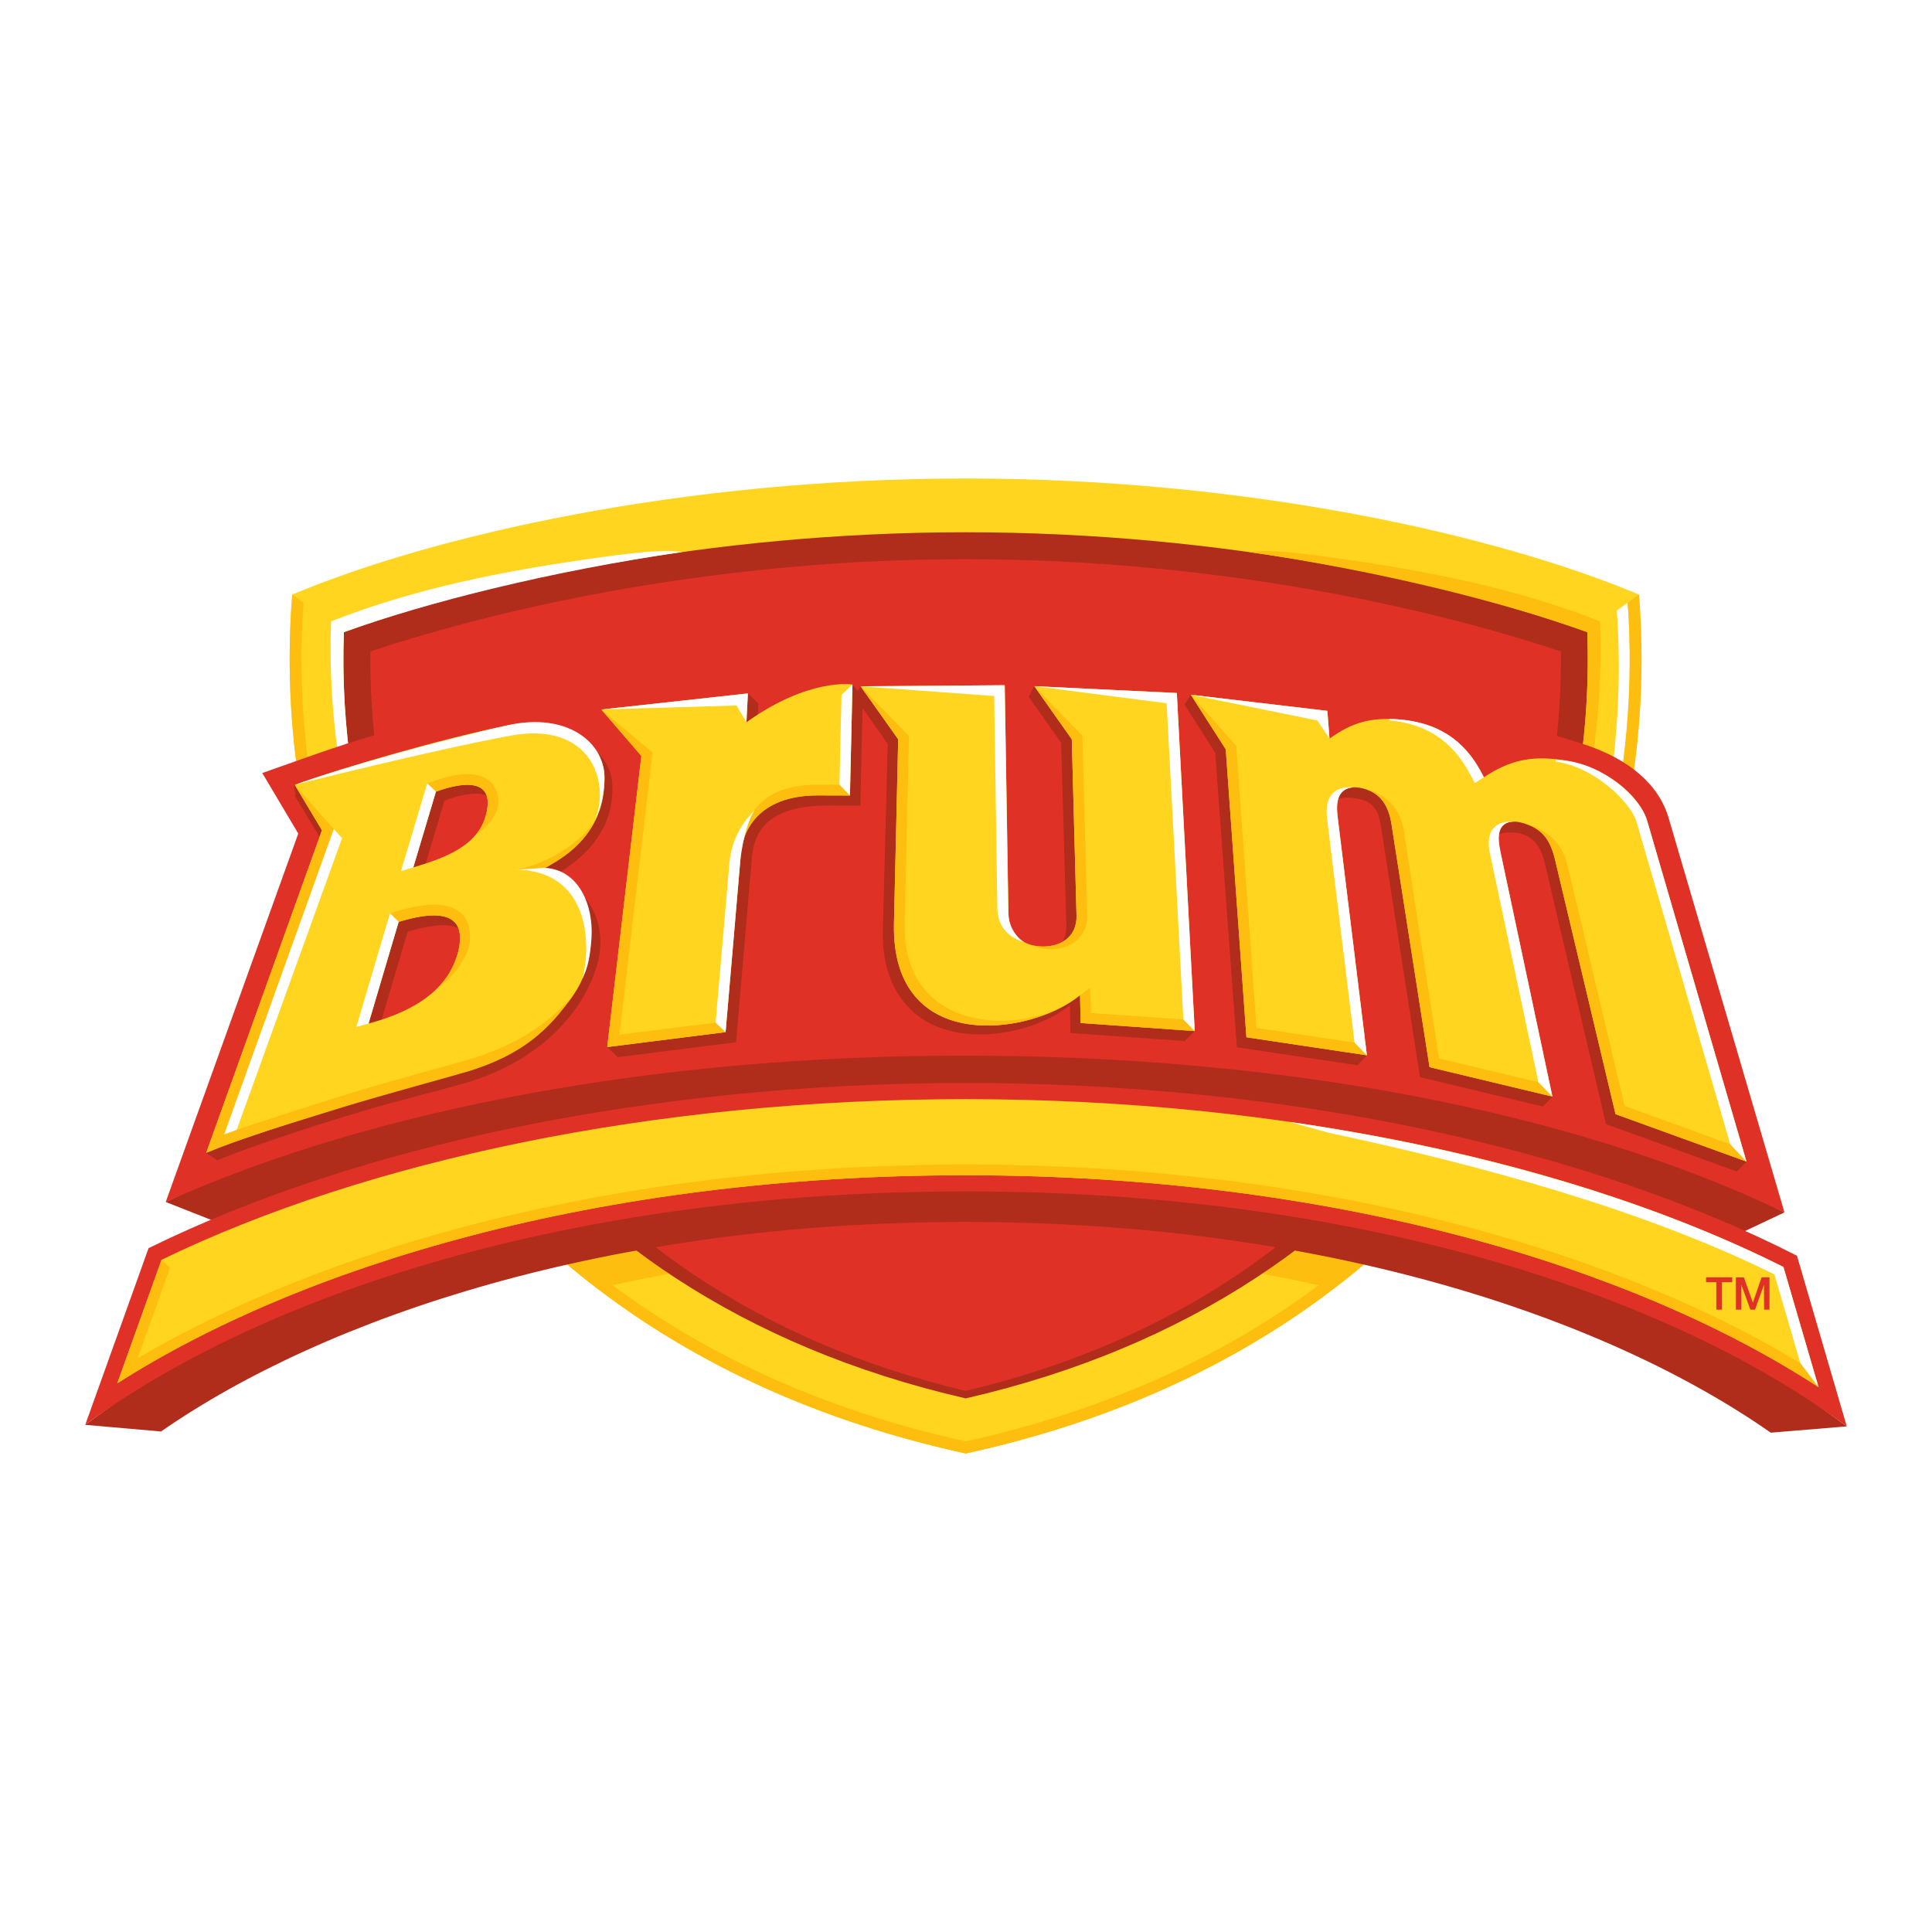
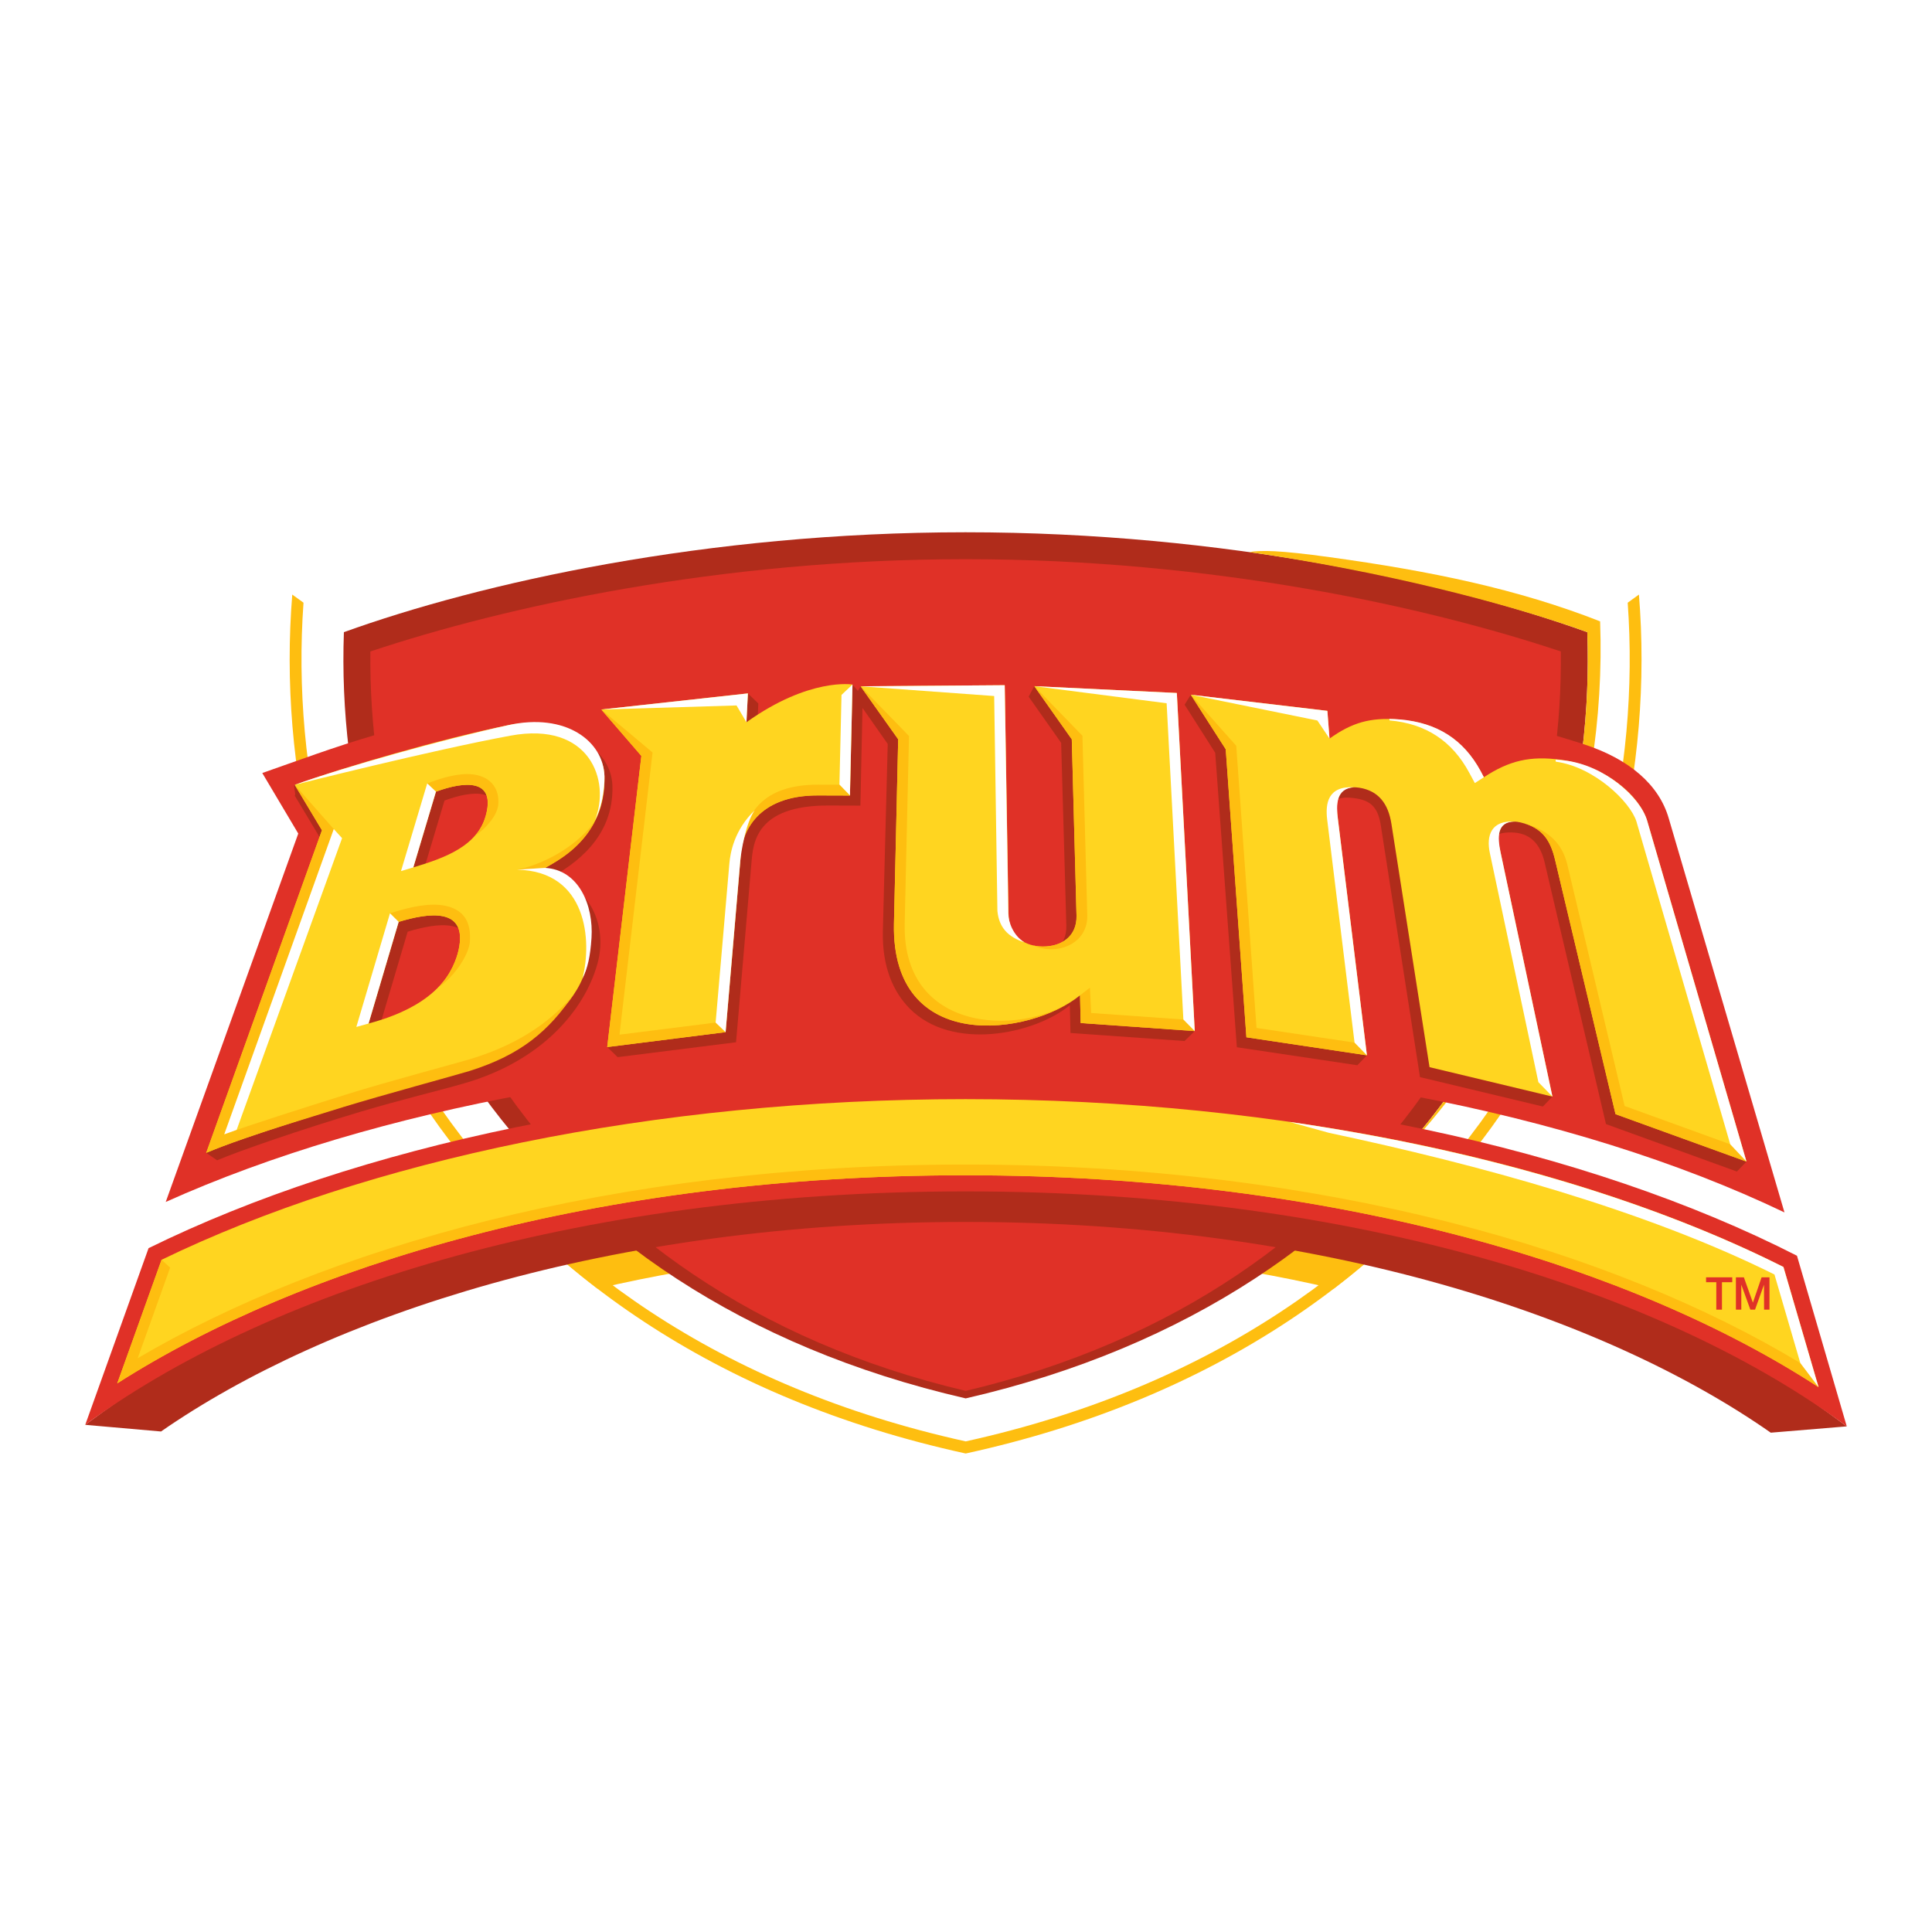
<svg xmlns="http://www.w3.org/2000/svg" version="1.0" id="Layer_1" x="0px" y="0px" width="192.756px" height="192.756px" viewBox="0 0 192.756 192.756" enable-background="new 0 0 192.756 192.756" xml:space="preserve">
  <g>
    <polygon fill-rule="evenodd" clip-rule="evenodd" fill="#FFFFFF" points="0,0 192.756,0 192.756,192.756 0,192.756 0,0  " />
-     <path fill-rule="evenodd" clip-rule="evenodd" fill="#FFD520" d="M96.327,47.739c28.283,0,53.089,5.656,67.191,11.581   c2.799,34.576-16.892,74.715-67.17,85.696c-50.301-10.98-69.991-51.12-67.191-85.696C43.26,53.396,68.066,47.739,96.327,47.739   L96.327,47.739z" />
    <path fill-rule="evenodd" clip-rule="evenodd" fill="#FEBE10" d="M54.093,123.939c12.278-4.086,26.455-6.842,42.237-6.842   c15.797,0,29.981,2.752,42.261,6.84c-1.746,1.605-3.586,3.154-5.525,4.637c-10.819-2.545-23.137-4.068-36.728-4.068   c-13.584,0-25.899,1.523-36.721,4.066C57.678,127.092,55.839,125.545,54.093,123.939L54.093,123.939z" />
    <path fill-rule="evenodd" clip-rule="evenodd" fill="#B02C1B" d="M158.364,63.071c1.126,31.166-17.116,66.123-62.016,76.447   c-44.919-10.324-63.164-45.282-62.038-76.447c13.646-4.92,36.15-9.966,62.016-9.966C122.213,53.104,144.72,58.151,158.364,63.071   L158.364,63.071z" />
    <path fill-rule="evenodd" clip-rule="evenodd" fill="#E03127" d="M96.348,138.77c-42.213-9.967-59.717-44.364-59.396-73.772   c13.406-4.47,34.779-9.208,59.376-9.208c24.617,0,45.992,4.738,59.398,9.208C156.045,94.406,138.542,128.803,96.348,138.77   L96.348,138.77z" />
    <path fill-rule="evenodd" clip-rule="evenodd" fill="#FFFFFF" d="M162.396,60.131c1.322,18.322-3.616,38.008-16.098,54.178   c0,0,4.652-7.986,6.557-11.691c6.789-13.209,9.435-27.827,8.457-41.713L162.396,60.131L162.396,60.131z" />
-     <path fill-rule="evenodd" clip-rule="evenodd" fill="#FFFFFF" d="M33.032,61.993c8.189-3.218,16.898-5.017,26.966-6.402   c5.136-0.707,6.784-0.697,8.063-0.516c-13.019,1.901-25.385,4.981-33.75,7.996c-0.678,18.742,5.65,38.855,20.571,54.156   C39.037,101.777,32.335,81.264,33.032,61.993L33.032,61.993z" />
    <path fill-rule="evenodd" clip-rule="evenodd" fill="#FEBE10" d="M159.644,61.993c-8.188-3.218-16.897-5.017-26.966-6.402   c-5.136-0.707-6.783-0.697-8.062-0.516c13.018,1.901,25.386,4.981,33.748,7.996c0.678,18.742-5.649,38.855-20.57,54.156   C153.64,101.777,160.341,81.264,159.644,61.993L159.644,61.993z" />
    <path fill-rule="evenodd" clip-rule="evenodd" fill="#FEBE10" d="M163.517,59.32c2.8,34.577-16.89,74.715-67.168,85.696   C46.048,134.035,26.36,93.896,29.159,59.32l1.122,0.811c-2.425,33.836,16.946,72.834,66.067,83.676   c49.102-10.842,68.472-49.84,66.048-83.676L163.517,59.32L163.517,59.32z" />
    <path fill-rule="evenodd" clip-rule="evenodd" fill="#B02C1B" d="M16.064,142.82l-7.56-0.664   c17.574-12.941,39.624-25.232,87.819-24.805c48.75,0.432,70.401,11.938,87.929,24.959l-7.582,0.629   c-16.518-11.547-44.654-21.025-80.34-21.025C60.767,121.914,32.611,131.34,16.064,142.82L16.064,142.82z" />
-     <path fill-rule="evenodd" clip-rule="evenodd" fill="#B02C1B" d="M16.533,119.92c20.565-9.961,49.288-14.979,79.659-14.979   c31.599,0,60.616,5.018,81.844,16.021l-5.117,2.414c-20.562-8.809-47.606-14.465-76.727-14.465   c-27.651,0-53.727,5.264-73.874,13.291L16.533,119.92L16.533,119.92z" />
    <path fill-rule="evenodd" clip-rule="evenodd" fill="#E03127" d="M14.822,124.531c20.753-10.207,49.884-16.479,81.505-16.479   c32.394,0,62.099,6.582,82.957,17.234l4.968,17.023c-17.528-13.021-48.357-23.443-87.929-23.443   c-39.417,0-70.245,10.348-87.819,23.289L14.822,124.531L14.822,124.531z" />
    <path fill-rule="evenodd" clip-rule="evenodd" fill="#FFD520" d="M96.327,109.662c31.881,0,61.062,6.416,81.607,16.744   l3.502,11.988c-18.265-11.893-48.004-21.137-85.114-21.137c-36.719,0-66.32,9.074-84.623,20.76l4.417-12.326   C36.558,115.781,65.193,109.662,96.327,109.662L96.327,109.662z" />
    <path fill-rule="evenodd" clip-rule="evenodd" fill="#E03127" d="M26.168,77.124c3.338-1.159,7.106-2.588,11.309-3.807   c15.15-4.395,35.974-7.072,58.716-7.072c24.47,0,46.405,3.031,61.76,7.987c4.633,1.495,7.567,4.084,8.53,7.389l11.554,39.342   c-21.156-10.119-50.245-15.645-81.844-15.645c-30.371,0-58.755,5.213-79.659,14.602l13.224-36.755L26.168,77.124L26.168,77.124z" />
    <path fill-rule="evenodd" clip-rule="evenodd" fill="#FFD520" d="M177.037,127.156l2.582,8.834   c-18.574-11.211-47.624-19.805-83.296-19.805c-35.164,0-63.996,8.381-82.585,19.324l3.239-9.045   c20.235-9.713,48.542-15.732,79.351-15.732C127.864,110.732,156.699,117.039,177.037,127.156L177.037,127.156z" />
    <path fill-rule="evenodd" clip-rule="evenodd" fill="#B02C1B" d="M61.034,71.798l3.997,4.629l-4.449,28.037l1.042,1.008   l11.812-1.486l1.541-17.956c0.165-1.931,0.444-5.686,7.688-5.664l3.177,0.01l0.233-10.869l-1.023-1.212c0,0-4.872,1.44-9.536,4.771   l0.145-2.879l-1.043-1.008L61.034,71.798L61.034,71.798z" />
    <path fill-rule="evenodd" clip-rule="evenodd" fill="#B02C1B" d="M106.803,103.061l-0.065-2.766   c-3.575,2.922-11.793,4.607-16.002,0.305c-1.587-1.623-2.726-4.07-2.654-7.667l0.487-18.708l-3.31-4.723l0.602-1.03l13.366,0.884   l0.377,22.816c0.04,2.393,1.789,3.241,3.404,3.255c1.902,0.016,3.438-1.026,3.381-3.083l-0.518-18.231l-3.242-4.605l0.562-1.049   l13.205,1.673l2.805,32.739l-1.019,0.992L106.803,103.061L106.803,103.061z" />
    <path fill-rule="evenodd" clip-rule="evenodd" fill="#B02C1B" d="M40.674,92.955l-3.004,10.141c3.122-0.83,7.96-2.689,8.984-7.333   C47.612,91.415,43.577,92.075,40.674,92.955L40.674,92.955L40.674,92.955L40.674,92.955z M44.349,79.868l-2.261,7.557   c3.124-0.947,6.521-2.119,7.289-5.397C50.174,78.625,47.261,78.804,44.349,79.868L44.349,79.868L44.349,79.868L44.349,79.868z    M29.403,79.377l2.718,4.53l-11.549,31.114l1.088,0.742c2.271-0.965,8.378-3.07,14.306-4.844c3.959-1.184,7.882-2.119,10.366-2.84   c7.773-2.254,11.991-7.338,13.27-11.908c1.179-4.211-1.246-8.304-4.938-8.445c2.779-1.511,6.58-4.214,6.437-9.325   c-0.099-3.53-4.021-6.128-8.993-5.112c-6.493,1.326-17.492,3.208-22.705,5.014C29.22,78.368,29.573,79.316,29.403,79.377   L29.403,79.377z" />
-     <path fill-rule="evenodd" clip-rule="evenodd" fill="#B02C1B" d="M118.19,70.307l3.052,4.799l2.16,29.377l12.022,1.797l0.953-0.99   l-3.915-23.151c-0.254-1.5,0.371-2.699,2.205-2.555c1.914,0.15,2.781,0.743,3.098,2.771l3.908,25.109l12.259,2.934l0.953-0.99   l-6.253-23.955c-0.398-1.527,0.205-2.422,2.133-2.402c1.832,0.02,2.89,1.053,3.347,3.005l6.116,26.094l13.063,4.734l0.954-0.992   l-10.823-32.885c-0.94-2.859-4.554-5.682-8.685-6.219c-3.033-0.393-5.086,0.076-7.646,1.752c-1.784-3.61-4.544-5.472-8.559-5.772   c-2.763-0.207-4.587,0.305-6.841,1.917l-0.212-2.768l-12.677-2.602L118.19,70.307L118.19,70.307z" />
+     <path fill-rule="evenodd" clip-rule="evenodd" fill="#B02C1B" d="M118.19,70.307l3.052,4.799l2.16,29.377l12.022,1.797l0.953-0.99   l-3.915-23.151c-0.254-1.5,0.371-2.699,2.205-2.555c1.914,0.15,2.781,0.743,3.098,2.771l3.908,25.109l12.259,2.934l0.953-0.99   l-6.253-23.955c-0.398-1.527,0.205-2.422,2.133-2.402c1.832,0.02,2.89,1.053,3.347,3.005l6.116,26.094l13.063,4.734l0.954-0.992   l-10.823-32.885c-0.94-2.859-4.554-5.682-8.685-6.219c-3.033-0.393-5.086,0.076-7.646,1.752c-1.784-3.61-4.544-5.472-8.559-5.772   c-2.763-0.207-4.587,0.305-6.841,1.917l-0.212-2.768l-12.677-2.602L118.19,70.307z" />
    <path fill-rule="evenodd" clip-rule="evenodd" fill="#FFD520" d="M59.992,70.79l3.997,4.63l-3.406,29.045l11.812-1.488l1.54-17.954   c0.166-1.931,1.581-5.682,7.689-5.664l3.176,0.01l0.254-11.073c0,0-4.292-0.729-10.58,3.763l0.145-2.878L59.992,70.79L59.992,70.79   z" />
    <path fill-rule="evenodd" clip-rule="evenodd" fill="#FFD520" d="M107.819,102.068l-0.064-2.766c-4.923,4.023-18.83,6-18.565-7.133   l0.422-18.41l-3.752-5.288l14.383-0.108l0.378,22.817c0.039,2.393,1.788,3.241,3.404,3.255c1.902,0.017,3.436-1.032,3.379-3.083   l-0.472-17.592l-3.742-5.301l14.222,0.681l1.788,33.731L107.819,102.068L107.819,102.068z" />
    <path fill-rule="evenodd" clip-rule="evenodd" fill="#FFD520" d="M39.775,91.976l-3.004,10.141c3.122-0.83,7.96-2.691,8.983-7.334   C46.712,90.436,42.679,91.095,39.775,91.976L39.775,91.976L39.775,91.976L39.775,91.976z M43.496,78.983l-2.26,7.558   c3.124-0.948,6.522-2.119,7.29-5.396C49.322,77.741,46.409,77.92,43.496,78.983L43.496,78.983L43.496,78.983L43.496,78.983z    M29.403,78.304l2.718,4.531l-11.549,32.187c3.787-1.609,12.98-4.434,19.322-6.326c7.718-2.303,17.7-5.848,18.83-13.188   c0.665-4.322-1.389-7.789-4.344-8.917c2.777-1.511,6.071-4.037,5.928-9.149c-0.098-3.53-4.601-6.113-9.573-5.098   C44.013,73.716,34.404,76.508,29.403,78.304L29.403,78.304z" />
    <path fill-rule="evenodd" clip-rule="evenodd" fill="#FFD520" d="M118.805,69.313l3.487,5.443l2.062,28.734l12.023,1.799   l-2.963-24.143c-0.185-1.509,0.331-2.852,2.206-2.555c1.896,0.3,2.885,1.571,3.202,3.598l3.803,24.282l12.26,2.936l-5.3-24.947   c-0.328-1.543,0.257-2.851,2.133-2.402c2.194,0.524,2.972,1.793,3.437,3.75l6.026,25.351l13.064,4.732l-9.87-33.876   c-0.843-2.893-4.554-5.682-8.686-6.219c-3.034-0.394-5.086,0.076-7.646,1.751c-1.783-3.609-4.544-5.471-8.559-5.771   c-2.763-0.207-4.587,0.305-6.84,1.917l-0.213-2.769L118.805,69.313L118.805,69.313z" />
    <path fill-rule="evenodd" clip-rule="evenodd" fill="#FEBE10" d="M46.759,105.713c5.585-1.656,8.634-4.307,10.46-6.484   c-2.443,3.598-5.183,5.988-10.366,7.621c-0.975,0.309-8.899,2.461-12.591,3.598c-6.709,2.064-10.489,3.215-13.69,4.574   l11.549-32.187l-2.718-4.531l3.899,4.414L22.375,113.17c2.509-0.92,7.783-2.6,12.453-4.061   C38.503,107.961,45.467,106.096,46.759,105.713L46.759,105.713z" />
    <polygon fill-rule="evenodd" clip-rule="evenodd" fill="#FEBE10" points="107.819,102.068 107.755,99.303 108.743,98.543    108.868,101.068 118.065,101.715 119.2,102.871 107.819,102.068  " />
    <polygon fill-rule="evenodd" clip-rule="evenodd" fill="#FFFFFF" points="116.395,70.164 103.19,68.459 117.412,69.14    119.2,102.871 118.065,101.715 116.395,70.164  " />
    <path fill-rule="evenodd" clip-rule="evenodd" fill="#FFFFFF" d="M99.189,69.443l-13.33-0.972l14.383-0.108l0.36,22.752   c0,0.897,0.492,2.217,1.604,2.904c-1.642-0.533-2.539-1.492-2.695-3.137L99.189,69.443L99.189,69.443z" />
    <path fill-rule="evenodd" clip-rule="evenodd" fill="#FEBE10" d="M103.072,94.325c0.313,0.072,0.635,0.107,0.953,0.11   c1.902,0.017,3.435-1.033,3.379-3.083l-0.472-17.592l-3.742-5.301l4.805,4.948l0.481,17.916   C108.553,94.166,105.478,95.388,103.072,94.325L103.072,94.325z" />
    <path fill-rule="evenodd" clip-rule="evenodd" fill="#FEBE10" d="M89.612,73.76l-3.752-5.288l4.831,4.958l-0.43,18.764   c-0.227,11.266,12.396,11.225,17.457,7.141c-4.955,4.002-18.792,5.936-18.528-7.164L89.612,73.76L89.612,73.76z" />
    <polygon fill-rule="evenodd" clip-rule="evenodd" fill="#FFFFFF" points="131.434,71.884 118.805,69.313 132.434,70.922    132.646,73.691 131.434,71.884  " />
    <polygon fill-rule="evenodd" clip-rule="evenodd" fill="#FEBE10" points="122.292,74.756 118.805,69.313 123.341,74.408    125.362,102.557 135.143,104.02 136.378,105.289 124.354,103.49 122.292,74.756  " />
-     <path fill-rule="evenodd" clip-rule="evenodd" fill="#FEBE10" d="M138.823,82.188c-0.315-2.017-1.301-3.29-3.188-3.595   c2.47,0.397,4.052,1.917,4.419,4.258l3.52,22.745l9.91,2.373l1.401,1.438l-12.26-2.936L138.823,82.188L138.823,82.188z" />
    <path fill-rule="evenodd" clip-rule="evenodd" fill="#FEBE10" d="M155.155,85.808c-0.462-1.941-1.234-3.213-3.405-3.743   c2.698,0.654,4.115,2.058,4.635,4.241l5.705,24.04l10.536,3.818l1.62,1.727l-13.064-4.732L155.155,85.808L155.155,85.808z" />
    <polygon fill-rule="evenodd" clip-rule="evenodd" fill="#FFFFFF" points="73.484,70.383 59.992,70.79 74.618,69.181 74.473,72.059    73.484,70.383  " />
    <polygon fill-rule="evenodd" clip-rule="evenodd" fill="#FFFFFF" points="85.052,68.296 84.798,79.369 83.751,78.294    83.957,69.332 85.052,68.296  " />
    <polygon fill-rule="evenodd" clip-rule="evenodd" fill="#FEBE10" points="63.988,75.419 59.992,70.79 65.107,75.076 61.806,103.23    71.4,102.021 72.394,102.977 60.582,104.465 63.988,75.419  " />
    <path fill-rule="evenodd" clip-rule="evenodd" fill="#FEBE10" d="M81.623,79.359c-6.096-0.019-7.519,3.722-7.689,5.652   c0.205-2.362,0.922-6.745,7.692-6.724l2.125,0.007l1.047,1.075L81.623,79.359L81.623,79.359z" />
    <path fill-rule="evenodd" clip-rule="evenodd" fill="#FEBE10" d="M59.303,82.023c-1.31,2.51-3.39,3.733-4.923,4.567l-2.794,0.178   C53.574,86.389,57.078,84.935,59.303,82.023L59.303,82.023z" />
    <path fill-rule="evenodd" clip-rule="evenodd" fill="#FFFFFF" d="M73.859,85.886l-1.466,17.091l-0.994-0.955l1.371-15.875   c0.091-1.069,0.485-3.333,2.52-5.296C74.414,82.082,73.939,84.954,73.859,85.886L73.859,85.886z" />
    <path fill-rule="evenodd" clip-rule="evenodd" fill="#FFFFFF" d="M135.089,78.55c-1.804,0.112-1.78,1.756-1.609,3.138l2.898,23.601   l-1.235-1.27l-2.729-22.238C132.213,80.146,132.493,78.396,135.089,78.55L135.089,78.55z" />
    <path fill-rule="evenodd" clip-rule="evenodd" fill="#FFFFFF" d="M151.183,81.976c-1.891-0.049-1.765,1.595-1.476,3.033   l5.179,24.397l-1.401-1.438l-4.843-22.865C148.28,83.399,148.737,81.789,151.183,81.976L151.183,81.976z" />
    <path fill-rule="evenodd" clip-rule="evenodd" fill="#FFFFFF" d="M163.268,81.963c-0.609-1.958-4.211-5.452-8.043-5.97   l-0.029-0.202c0.334,0.02,0.683,0.054,1.047,0.101c3.853,0.501,7.401,3.615,8.09,5.977l9.914,34.021l-1.62-1.727L163.268,81.963   L163.268,81.963z" />
    <path fill-rule="evenodd" clip-rule="evenodd" fill="#FFFFFF" d="M146.59,77.1c-1.71-3.185-4.35-4.907-7.948-5.222l-0.031-0.15   c0.343,0.003,0.704,0.022,1.086,0.055c3.672,0.312,6.33,1.985,8.041,5.173c0.146,0.268,0.25,0.464,0.308,0.587l-0.902,0.585   L146.59,77.1L146.59,77.1z" />
    <path fill-rule="evenodd" clip-rule="evenodd" fill="#FFFFFF" d="M54.38,86.59c3.383,0.178,4.843,3.761,4.635,6.974   c-0.12,1.849-0.38,3.031-0.901,4.059c0.963-3.72,0.501-10.713-6.53-10.854L54.38,86.59L54.38,86.59z" />
    <path fill-rule="evenodd" clip-rule="evenodd" fill="#FFFFFF" d="M23.61,112.727c-0.432,0.152-0.844,0.299-1.235,0.443   l10.926-30.452l0.828,0.906L23.61,112.727L23.61,112.727z" />
    <path fill-rule="evenodd" clip-rule="evenodd" fill="#FEBE10" d="M47.374,83.419c0.64-0.687,0.951-1.457,1.153-2.275   c0.835-3.395-2.118-3.225-5.03-2.161l-0.872-0.822l0.505-0.184c1.467-0.537,3.197-0.961,4.532-0.628   c1.391,0.347,2.129,1.387,2.063,2.805C49.646,81.857,47.374,83.419,47.374,83.419L47.374,83.419z" />
    <path fill-rule="evenodd" clip-rule="evenodd" fill="#FEBE10" d="M46.876,93.999c-0.083,1.095-1.325,3.266-3.194,4.567   c1.301-1.302,1.899-2.995,2.073-3.783c0.958-4.347-3.076-3.688-5.979-2.807l-0.864-0.858l0.553-0.167   c1.437-0.437,3.42-0.912,4.974-0.579C46.417,90.795,47.019,92.153,46.876,93.999L46.876,93.999z" />
    <polygon fill-rule="evenodd" clip-rule="evenodd" fill="#FFFFFF" points="35.552,102.459 38.911,91.118 39.775,91.976    36.771,102.117 35.552,102.459  " />
    <polygon fill-rule="evenodd" clip-rule="evenodd" fill="#FFFFFF" points="40.007,86.908 42.624,78.162 43.496,78.983    41.236,86.541 40.007,86.908  " />
    <path fill-rule="evenodd" clip-rule="evenodd" fill="#FEBE10" d="M181.437,138.395c-18.265-11.893-48.004-21.137-85.114-21.137   c-36.719,0-66.32,9.074-84.623,20.76l4.417-12.326l0.86,0.773l-3.239,9.045c18.589-10.943,47.421-19.324,82.585-19.324   c35.672,0,64.722,8.594,83.296,19.805L181.437,138.395L181.437,138.395z" />
    <path fill-rule="evenodd" clip-rule="evenodd" fill="#FFFFFF" d="M60.308,77.441c0.011,0.396-0.011,2.618-0.958,4.417   c1.609-3.976-0.521-9.917-8.406-8.464c-7.961,1.468-21.542,4.91-21.542,4.91c5.001-1.795,14.633-4.482,21.333-5.961   C56.415,71.089,60.21,73.911,60.308,77.441L60.308,77.441z" />
    <path fill-rule="evenodd" clip-rule="evenodd" fill="#FFFFFF" d="M128.628,111.928c18.398,2.662,35.217,7.553,48.375,14.016   l0.932,0.463l3.502,11.988l-1.817-2.404l-2.582-8.834c-12.991-6.463-29.534-10.963-44.444-14.133L128.628,111.928L128.628,111.928z   " />
    <polygon fill-rule="evenodd" clip-rule="evenodd" fill="#E03127" points="170.215,127.926 171.235,127.926 171.235,130.664    171.801,130.664 171.801,127.926 172.826,127.926 172.826,127.439 170.215,127.439 170.215,127.926  " />
    <polygon fill-rule="evenodd" clip-rule="evenodd" fill="#E03127" points="173.192,130.664 173.73,130.664 173.73,128.176    174.634,130.664 175.099,130.664 175.993,128.176 176.002,130.664 176.541,130.664 176.541,127.439 175.754,127.439    174.887,129.965 173.987,127.439 173.192,127.439 173.192,130.664  " />
  </g>
</svg>